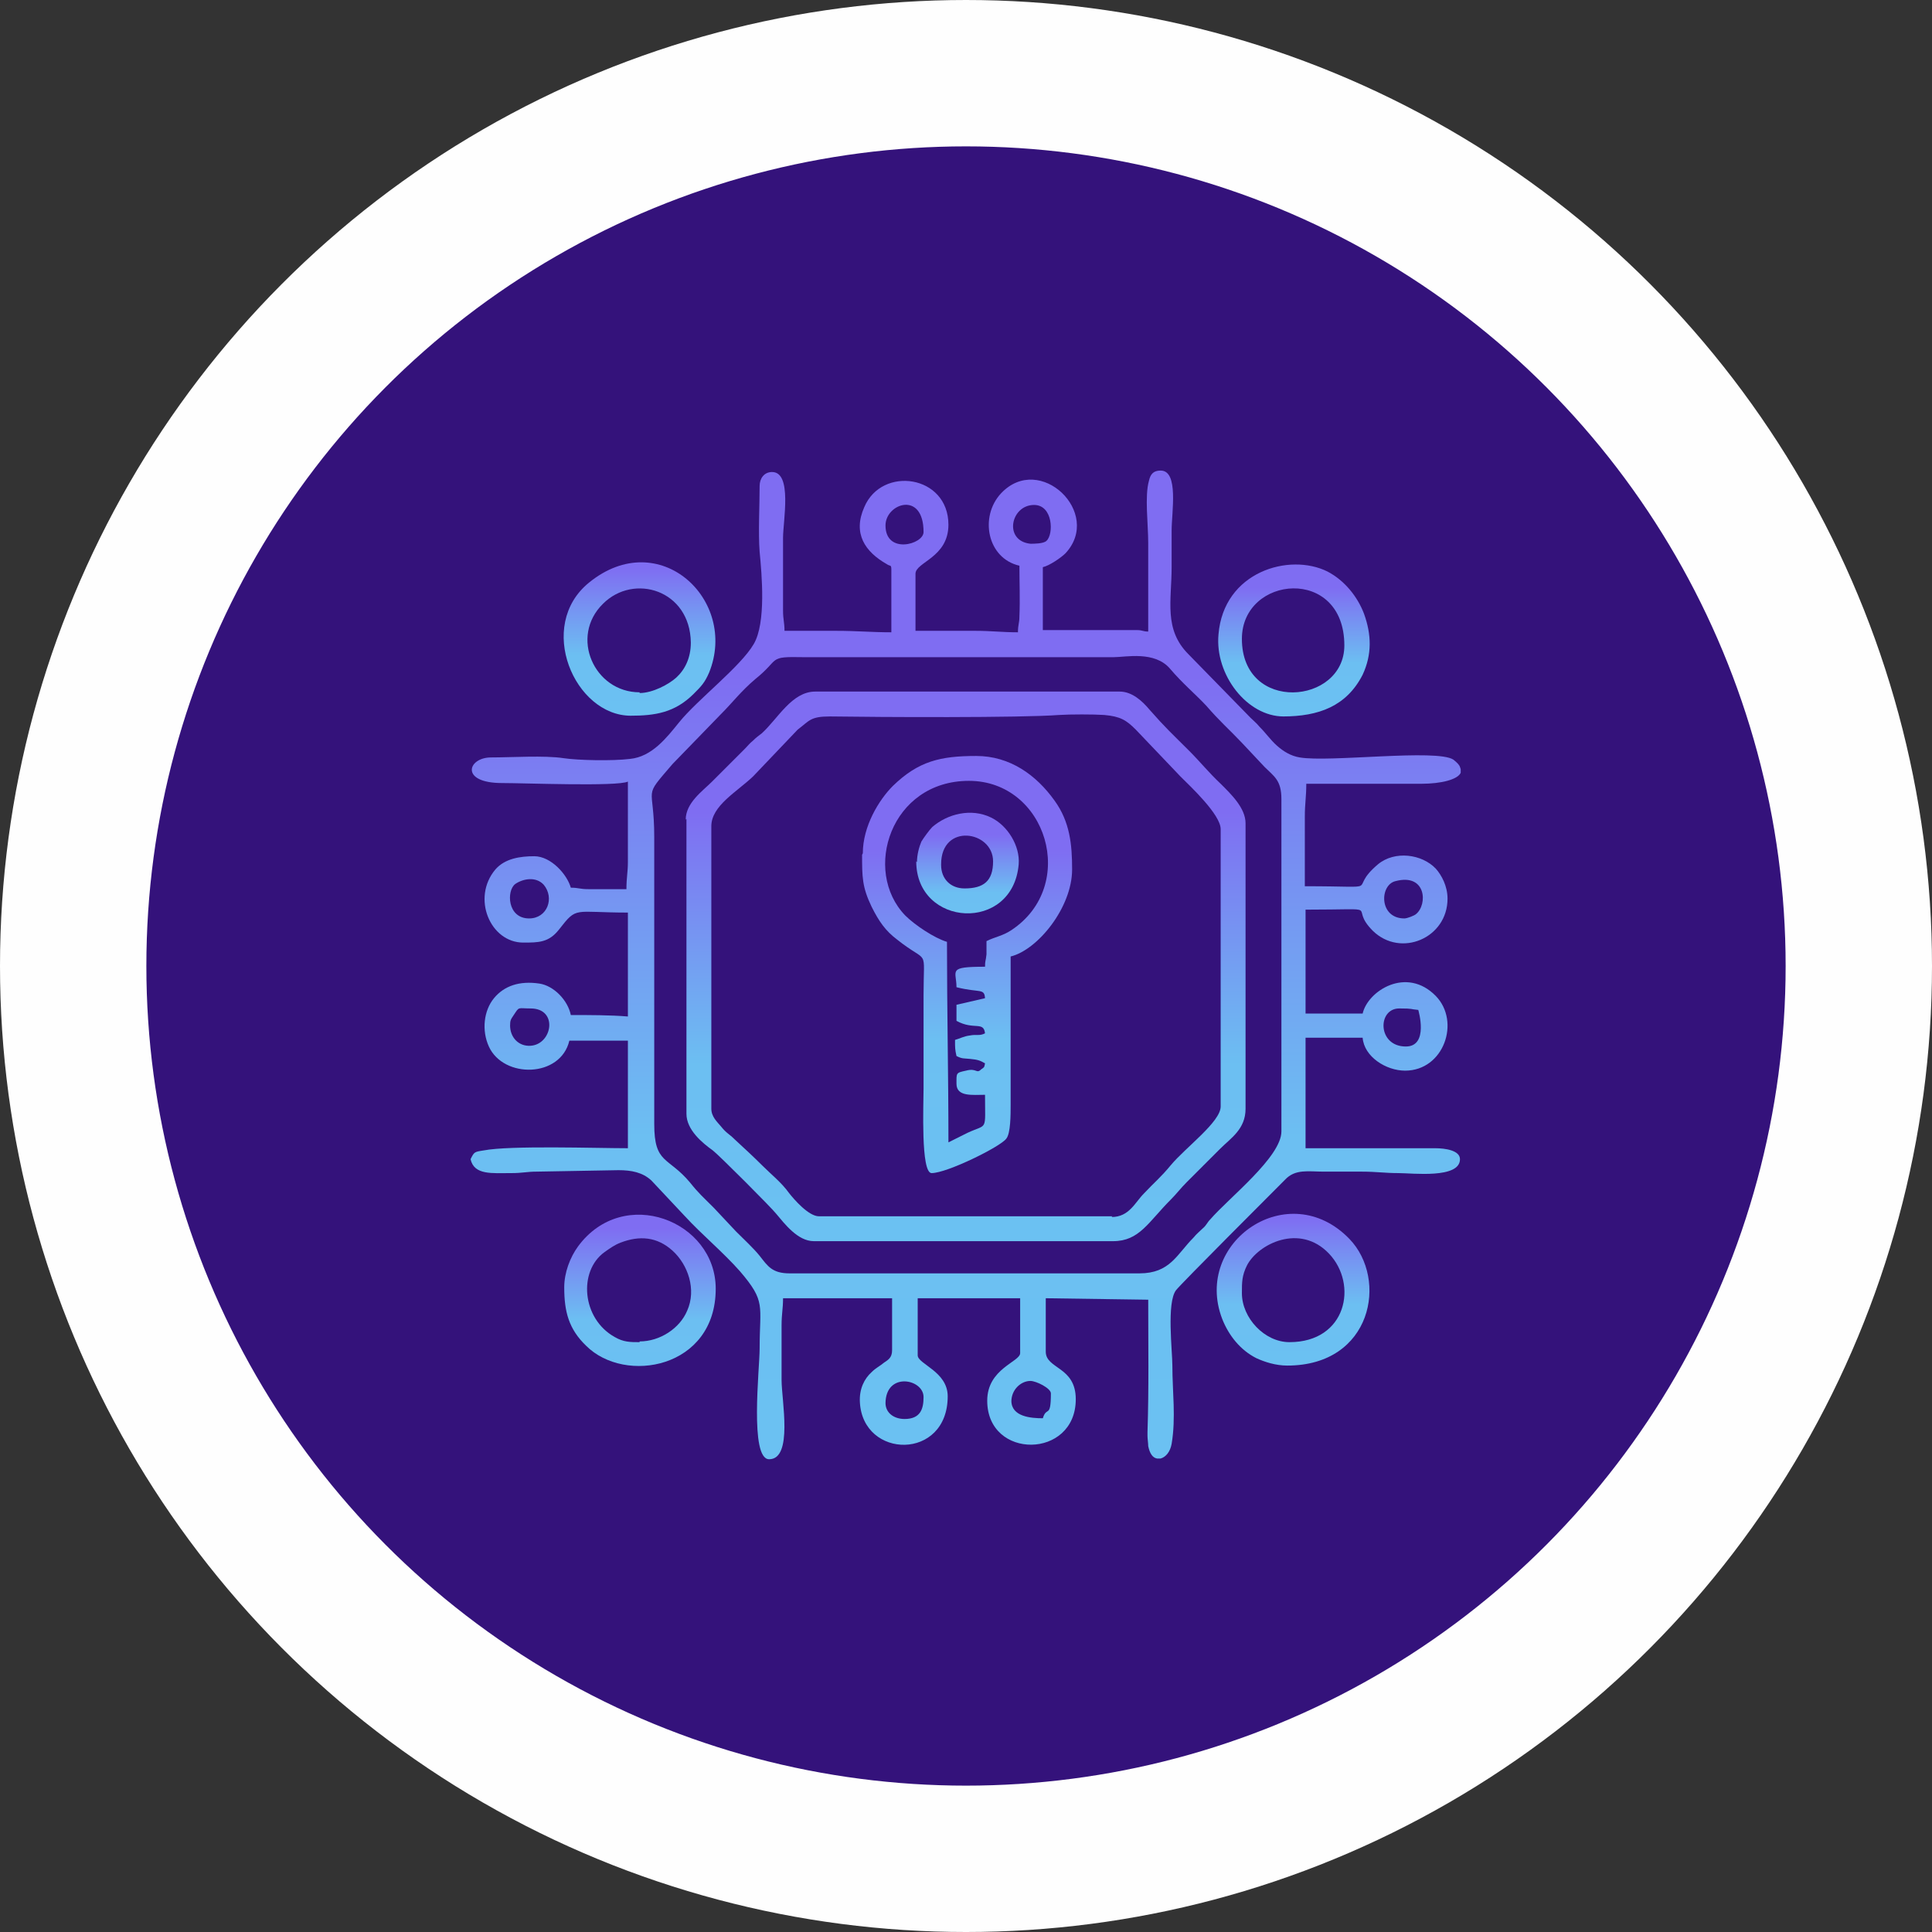
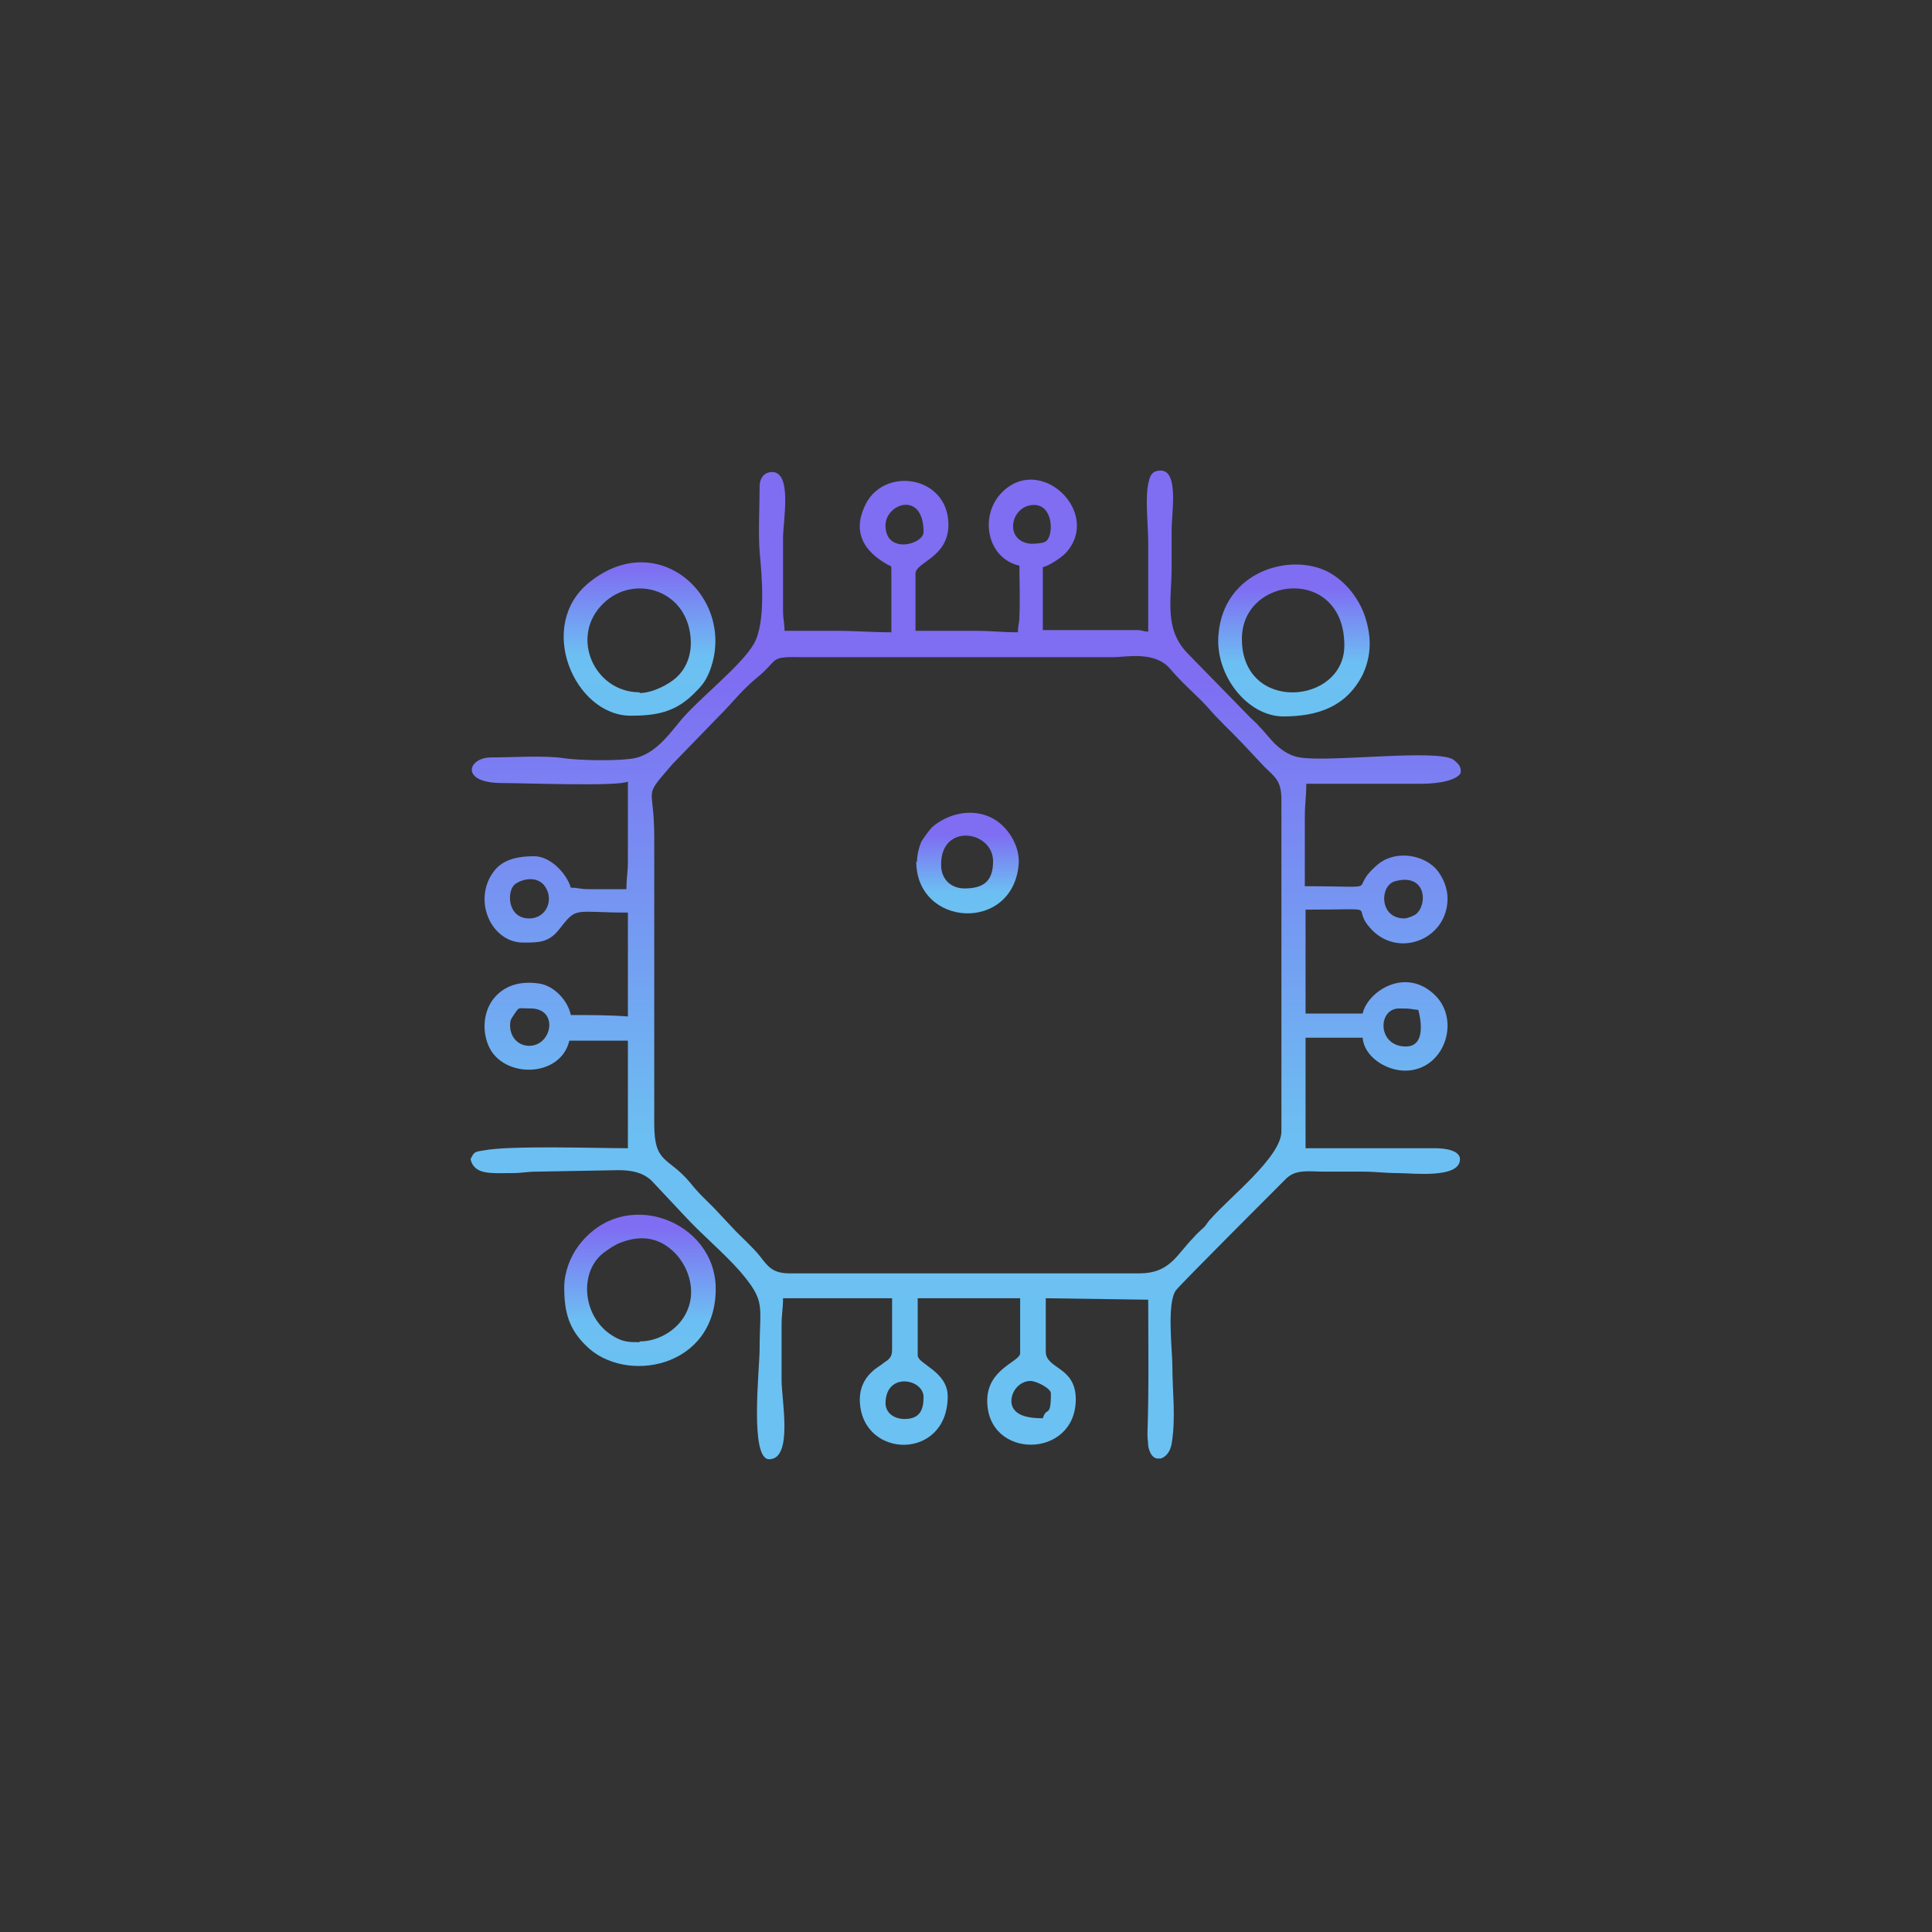
<svg xmlns="http://www.w3.org/2000/svg" xmlns:xlink="http://www.w3.org/1999/xlink" xml:space="preserve" width="2.64in" height="2.64in" style="shape-rendering:geometricPrecision; text-rendering:geometricPrecision; image-rendering:optimizeQuality; fill-rule:evenodd; clip-rule:evenodd" viewBox="0 0 2640 2640">
  <rect x="0" y="0" width="2640" height="2640" fill="#333333" stroke="none" />
  <defs>
    <style type="text/css">       .str0 {stroke:#FEFEFE;stroke-width:200}    .fil0 {fill:#34127B}    .fil3 {fill:url(#id0)}    .fil8 {fill:url(#id1)}    .fil6 {fill:url(#id2)}    .fil7 {fill:url(#id3)}    .fil2 {fill:url(#id4)}    .fil4 {fill:url(#id5)}    .fil1 {fill:url(#id6)}    .fil5 {fill:url(#id7)}     </style>
    <linearGradient id="id0" gradientUnits="userSpaceOnUse" x1="1325.84" y1="1034.5" x2="1325.84" y2="1603.33">
      <stop offset="0" style="stop-color:#7F6DF2" />
      <stop offset="0.22" style="stop-color:#7F6DF2" />
      <stop offset="0.678" style="stop-color:#6CBFF2" />
      <stop offset="1" style="stop-color:#6BC1F2" />
    </linearGradient>
    <linearGradient id="id1" gradientUnits="userSpaceOnUse" xlink:href="#id0" x1="1321.8" y1="1103.65" x2="1321.8" y2="1274.6">  </linearGradient>
    <linearGradient id="id2" gradientUnits="userSpaceOnUse" xlink:href="#id0" x1="1767.4" y1="753.717" x2="1767.4" y2="978.476">  </linearGradient>
    <linearGradient id="id3" gradientUnits="userSpaceOnUse" xlink:href="#id0" x1="873.976" y1="1618.22" x2="873.976" y2="1891.85">  </linearGradient>
    <linearGradient id="id4" gradientUnits="userSpaceOnUse" xlink:href="#id0" x1="1321.07" y1="944.004" x2="1321.07" y2="1695.99">  </linearGradient>
    <linearGradient id="id5" gradientUnits="userSpaceOnUse" xlink:href="#id0" x1="869.823" y1="719.138" x2="869.823" y2="978.476">  </linearGradient>
    <linearGradient id="id6" gradientUnits="userSpaceOnUse" xlink:href="#id0" x1="1312.26" y1="621.323" x2="1312.26" y2="1995.63">  </linearGradient>
    <linearGradient id="id7" gradientUnits="userSpaceOnUse" xlink:href="#id0" x1="1763.71" y1="1607.35" x2="1763.71" y2="1866.21">  </linearGradient>
  </defs>
  <g id="Layer_x0020_1">
    <g id="_225935208">
-       <circle class="fil0 str0" cx="1320" cy="1320" r="1220" />
      <g>
        <path class="fil1" d="M1210 1918c0,-44 52,-34 52,-9 0,16 -4,30 -26,30 -14,0 -26,-8 -26,-22zm786 -867l0 5c-4,9 -26,15 -54,15l-157 0c0,18 -2,27 -2,45l0 95c115,0 55,8 100,-30 23,-19 60,-14 79,6 8,9 16,24 16,41 0,54 -64,81 -102,44 -36,-36 21,-29 -92,-29l0 142 78 0c7,-31 60,-65 100,-24 34,35 11,102 -42,102 -26,0 -56,-19 -58,-45l-78 0 0 151 177 0c14,0 34,3 34,15 0,27 -65,19 -84,19 -19,0 -30,-2 -50,-2 -17,0 -34,0 -52,0 -21,0 -39,-4 -53,11 -18,18 -142,142 -149,151 -13,17 -5,83 -5,103 0,36 5,71 -1,107 -2,11 -8,18 -15,20l-5 0c-6,-1 -10,-7 -12,-17 0,-4 -1,-10 -1,-14 0,-6 0,0 0,-5 2,-60 1,-121 1,-181l-140 -2 0 73c0,24 41,20 41,65 0,82 -121,83 -121,2 0,-44 45,-53 45,-65l0 -75 -140 0 0 78c0,12 41,22 41,56 0,88 -116,86 -120,8 -1,-18 6,-32 16,-41 6,-6 11,-8 17,-13 6,-4 11,-7 11,-17l0 -71 -149 0c0,15 -2,21 -2,37l0 75c0,27 16,108 -17,108 -27,0 -13,-124 -13,-151 0,-60 9,-64 -27,-106 -23,-26 -52,-50 -75,-75l-46 -49c-12,-11 -27,-14 -45,-14l-112 2c-13,0 -19,2 -34,2 -27,0 -51,3 -56,-19 5,-10 5,-10 18,-12 36,-7 154,-3 197,-3l0 -147 -80 0c-12,51 -90,52 -110,8 -10,-22 -7,-49 7,-66 14,-17 35,-24 62,-20 20,3 39,23 43,43 25,0 54,0 78,2l0 -142c-75,0 -69,-9 -94,23 -14,18 -28,18 -49,18 -45,0 -71,-61 -38,-100 13,-15 34,-18 53,-18 23,0 45,25 50,43 11,0 12,2 24,2l52 0c0,-16 2,-23 2,-37l0 -110c-14,7 -141,2 -172,2 -58,0 -47,-35 -15,-35 28,0 73,-3 99,1 20,3 67,4 91,1 30,-3 50,-29 67,-50 25,-31 84,-76 102,-107 17,-29 11,-95 8,-126 -2,-26 0,-63 0,-90 0,-10 6,-19 17,-19 28,0 15,67 15,90l0 99c0,13 2,16 2,28l71 0c28,0 48,2 75,2l0 -86c0,-7 -2,-4 -6,-7 -30,-17 -47,-42 -31,-78 24,-57 115,-44 115,24 0,45 -45,51 -45,67l0 78 82 0c22,0 36,2 58,2 0,-11 2,-12 2,-22 1,-23 0,-46 0,-69 -44,-10 -55,-67 -25,-99 53,-56 139,27 88,82 -6,6 -22,17 -31,19l0 86 129 0c7,0 8,2 15,2 0,-40 0,-80 0,-121 0,-26 -5,-64 1,-85 2,-9 6,-14 16,-14 25,0 15,57 15,82 0,17 0,33 0,50 0,46 -11,85 23,119l85 87c4,4 8,7 12,12 9,9 15,18 24,26 9,8 19,14 31,16 41,7 187,-12 210,3 5,4 8,7 9,10zm-614 864c0,-16 13,-28 26,-28 8,0 28,10 28,17 0,35 -6,17 -11,34 -16,0 -43,-2 -43,-24zm539 -485c-39,0 -39,-52 -9,-52 20,0 14,1 26,2 0,0 15,50 -17,50zm-1224 -28c0,-8 1,-9 5,-15 8,-12 5,-9 23,-9 38,0 30,49 0,51 -16,1 -28,-11 -28,-28zm26 -147c-30,0 -31,-38 -19,-47 10,-7 28,-11 39,1 15,18 5,46 -20,46zm1196 0c-35,0 -34,-46 -12,-51 42,-11 44,32 28,45 -2,2 -12,6 -16,6zm-168 -164l0 455c0,35 -72,91 -97,120 -5,5 -5,8 -11,13 -4,4 -8,7 -12,12 -23,23 -32,49 -74,49l-478 0c-24,0 -30,-10 -41,-24 -8,-10 -22,-23 -32,-33l-31 -33c-14,-14 -20,-19 -32,-34 -30,-36 -49,-25 -49,-80l0 -392c0,-74 -17,-51 25,-100l65 -67c18,-18 28,-32 48,-49 35,-28 16,-31 66,-30l392 0c11,0 22,0 32,0 16,0 56,-9 77,16 17,20 35,35 49,50 20,23 30,31 49,51l31 33c13,13 23,18 23,44zm-541 -373c0,-30 52,-48 52,9 0,17 -52,31 -52,-9zm203 -28c26,0 27,40 17,49 -4,4 -17,4 -22,4 -37,-4 -27,-53 5,-53z" />
-         <path class="fil2" d="M1520 1662l-401 0c-14,0 -34,-23 -41,-32 -10,-14 -24,-25 -36,-37 -13,-13 -24,-23 -38,-36 -8,-8 -11,-8 -19,-18 -5,-6 -13,-13 -13,-24l0 -386c0,-28 35,-47 57,-68l61 -64c16,-12 17,-18 44,-18 68,1 261,2 313,-2 15,-1 48,-1 62,0 22,2 30,7 43,20l61 64c13,13 55,52 55,72l0 379c0,21 -48,56 -68,80 -14,17 -22,23 -37,39 -12,12 -20,32 -44,32zm-582 -543l0 403c0,22 22,40 36,50 8,6 81,79 87,87 11,13 29,37 51,37l409 0c36,0 48,-26 79,-57 8,-8 13,-15 22,-24 16,-16 30,-30 45,-45 15,-15 35,-27 35,-55l0 -390c0,-21 -20,-40 -34,-54 -16,-15 -28,-30 -43,-45 -24,-24 -32,-31 -54,-56 -10,-12 -24,-25 -41,-25l-416 0c-32,0 -51,37 -73,57 -5,4 -7,5 -12,10 -5,4 -7,7 -12,12 -15,15 -29,29 -44,44 -13,13 -36,29 -36,52z" />
-         <path class="fil3" d="M1348 1287c0,6 0,12 0,17 -1,10 -2,8 -2,17 -52,0 -39,5 -39,28 32,8 38,1 39,15l-39 9 0 22c24,13 37,0 39,17 -8,4 -11,1 -21,3 -8,1 -13,4 -20,6 0,11 0,13 2,22 8,4 9,3 19,4 10,1 13,2 20,6 -1,4 0,5 -5,8 -7,7 -6,-2 -21,2 -14,3 -13,3 -13,18 0,18 22,15 39,15 0,51 4,39 -24,52 -8,4 -18,9 -26,13 0,-92 -2,-180 -2,-274 -17,-5 -44,-23 -57,-36 -59,-61 -20,-184 87,-184 106,0 150,143 58,204 -12,8 -22,9 -34,15zm-170 -119c0,30 0,44 13,71 10,20 19,33 35,45 44,35 36,8 36,76 0,42 0,85 0,127 0,22 -4,116 11,116 21,0 94,-36 102,-47 6,-7 6,-33 6,-46 0,-68 0,-135 0,-203 37,-9 84,-67 84,-119 0,-34 -3,-65 -24,-94 -25,-35 -61,-61 -107,-61 -49,0 -79,7 -114,41 -19,19 -41,55 -41,92z" />
        <path class="fil4" d="M874 946c-62,0 -96,-76 -50,-121 42,-42 119,-19 120,53 0,21 -8,37 -20,48 -10,9 -32,21 -50,21zm-13 32c34,0 61,-4 87,-30 10,-10 15,-15 21,-29 40,-99 -68,-201 -164,-123 -73,59 -20,182 57,182z" />
-         <path class="fil5" d="M1697 1767c0,-15 0,-24 7,-38 15,-29 72,-58 112,-16 40,42 24,121 -54,121 -34,0 -65,-33 -65,-67zm62 99c116,0 138,-118 85,-173 -83,-86 -214,4 -174,109 9,23 25,43 47,54 11,5 26,10 42,10z" />
        <path class="fil6" d="M1697 873c0,-87 140,-100 140,9 0,81 -140,93 -140,-9zm56 106c49,0 87,-14 109,-57 13,-28 12,-55 2,-83 -9,-24 -27,-46 -50,-58 -52,-26 -142,0 -149,86 -5,55 39,112 89,112z" />
        <path class="fil7" d="M874 1834c-13,0 -22,0 -34,-7 -45,-25 -50,-90 -14,-116 7,-5 14,-10 22,-13 26,-10 50,-8 71,11 21,19 33,53 20,82 -10,24 -37,42 -65,42zm-103 -75c0,33 6,57 30,80 53,53 177,31 177,-78 0,-93 -126,-142 -188,-58 -11,15 -19,36 -19,56z" />
        <path class="fil8" d="M1286 1181c0,-57 71,-46 71,-4 0,27 -13,37 -39,37 -19,0 -32,-13 -32,-32zm-34 -4c0,90 132,98 140,4 2,-25 -15,-53 -38,-64 -27,-13 -59,-5 -80,13 -4,4 -12,15 -15,20 -3,7 -6,18 -6,28z" />
      </g>
    </g>
  </g>
</svg>